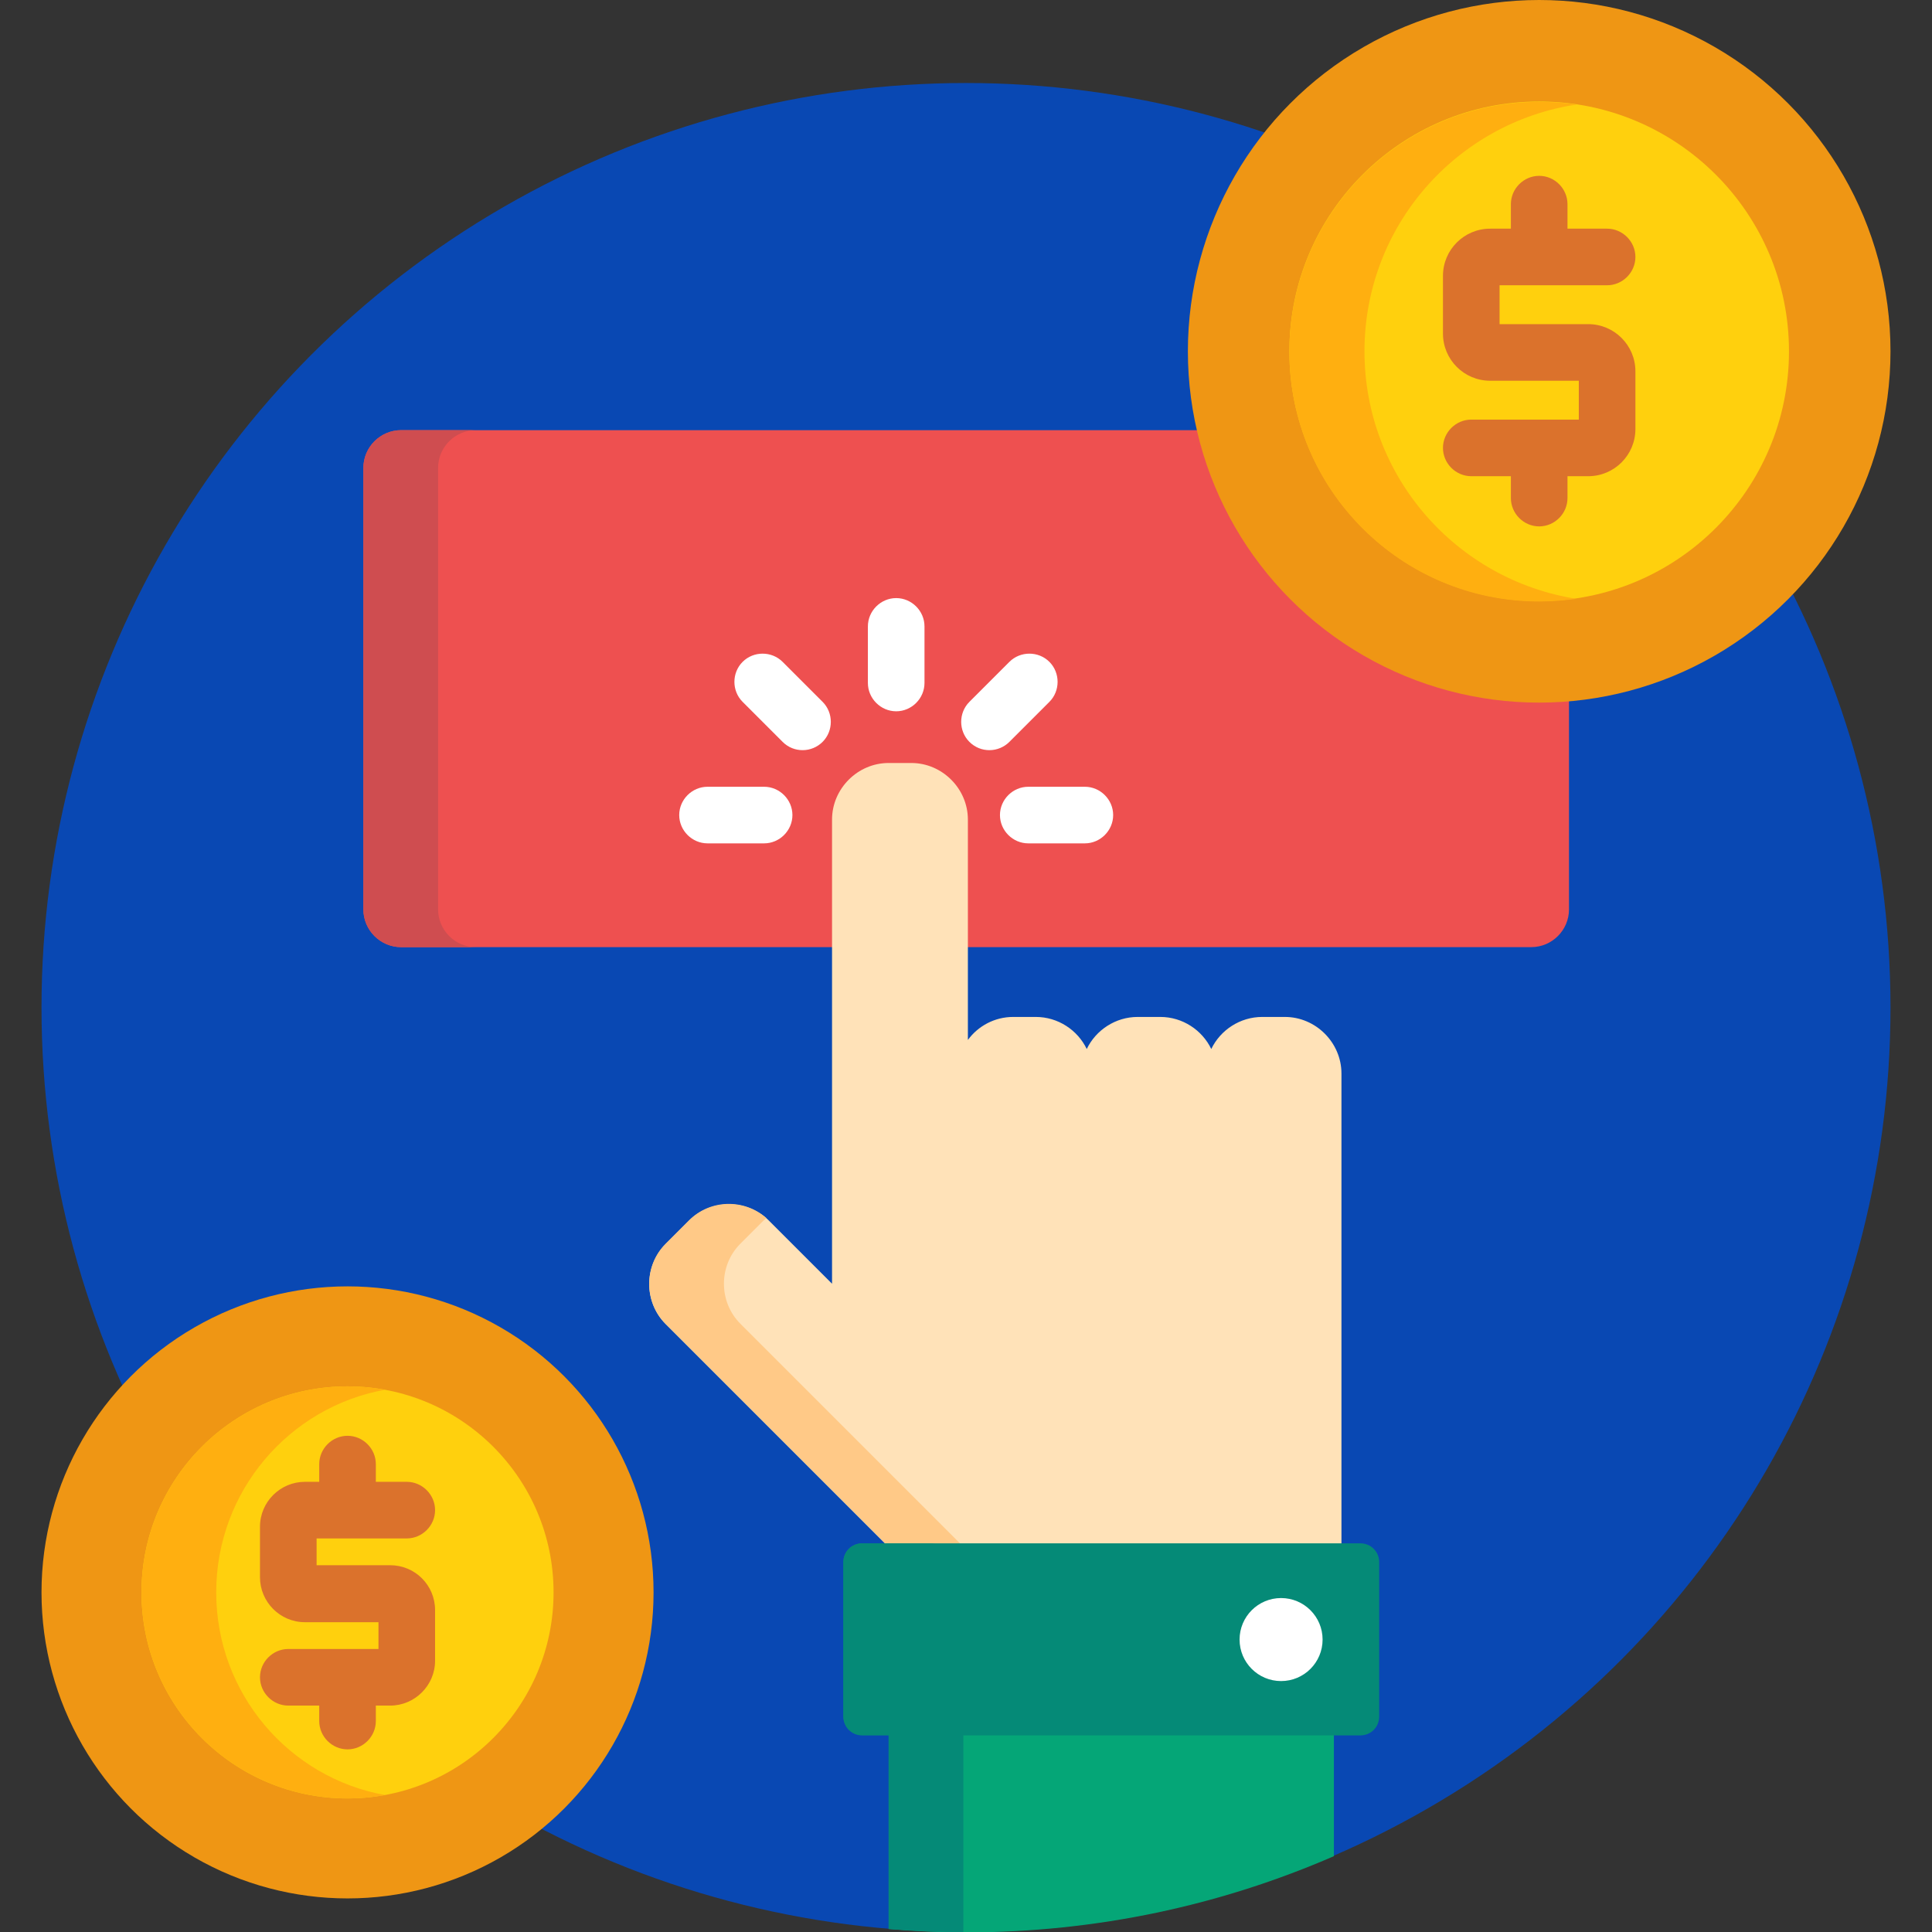
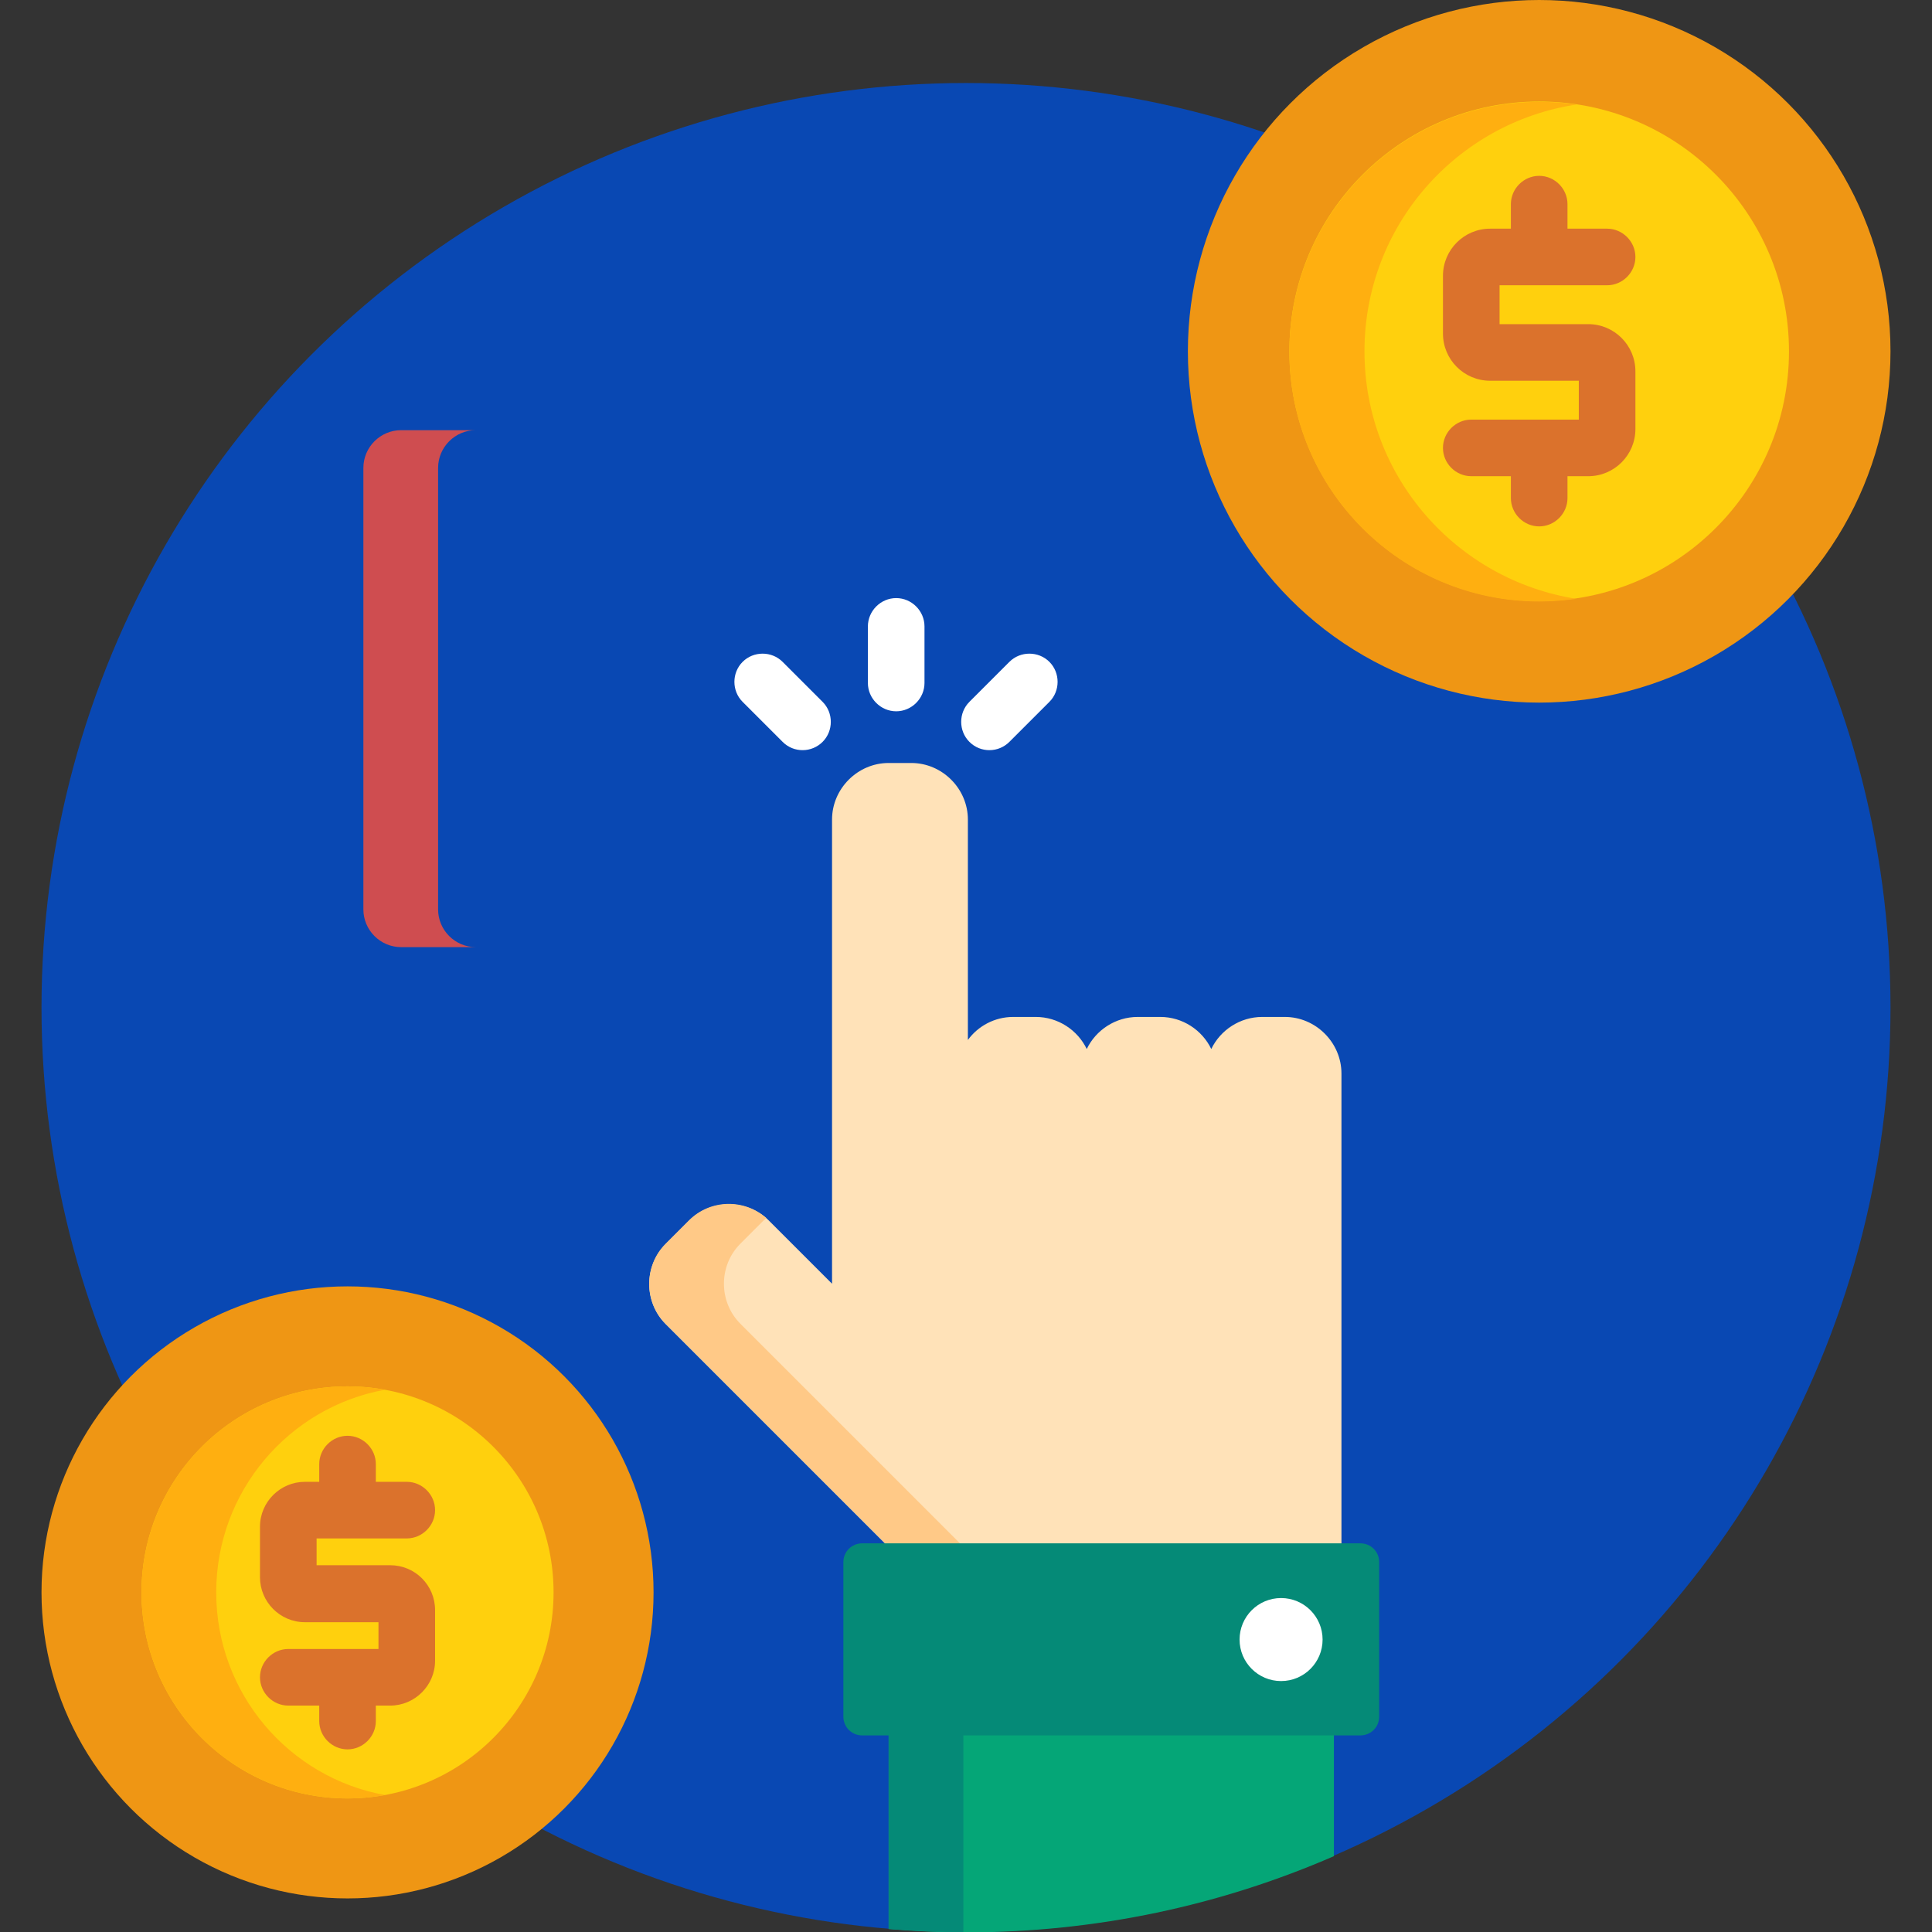
<svg xmlns="http://www.w3.org/2000/svg" version="1.1" id="Capa_1" x="0px" y="0px" viewBox="0 0 512 512" style="enable-background:new 0 0 512 512;" xml:space="preserve">
  <rect x="0" y="0" width="512" height="512" fill="#333333" stroke="none" />
  <style type="text/css">
	.st0{fill:#0948B3;}
	.st1{fill:#EE5050;}
	.st2{fill:#CF4D50;}
	.st3{fill:#05A677;}
	.st4{fill:#058A77;}
	.st5{fill:#FFE2B8;}
	.st6{fill:#FFC987;}
	.st7{fill:#FFFFFF;}
	.st8{fill:#EF9614;}
	.st9{fill:#FFD00D;}
	.st10{fill:#FFAF10;}
	.st11{fill:#DB722C;}
</style>
  <circle class="st0" cx="256" cy="267" r="245" />
-   <path class="st1" d="M407.9,185.2c-43.6,0-80.2-30.5-89.7-71.2H106.3c-5.5,0-10,4.5-10,10v117c0,5.5,4.5,10,10,10h299.5  c5.5,0,10-4.5,10-10v-56.1C413.1,185.1,410.5,185.2,407.9,185.2z" />
  <path class="st2" d="M116.1,241V124c0-5.5,4.5-10,10-10h-19.8c-5.5,0-10,4.5-10,10v117c0,5.5,4.5,10,10,10h19.8  C120.6,251,116.1,246.5,116.1,241z" />
  <path class="st3" d="M235.5,458.9v52.3c6.8,0.6,13.6,0.9,20.5,0.9c34.7,0,67.6-7.2,97.5-20.2v-32.9L235.5,458.9L235.5,458.9z" />
  <path class="st4" d="M255.3,458.9h-19.8v52.3c6.5,0.5,13.2,0.8,19.8,0.9V458.9z" />
  <path class="st5" d="M355.5,410V284.5c0-8.2-6.8-15-15-15h-6c-5.9,0-11.1,3.5-13.5,8.5c-2.4-5-7.6-8.5-13.5-8.5h-6  c-5.9,0-11.1,3.5-13.5,8.5c-2.4-5-7.6-8.5-13.5-8.5h-6c-4.9,0-9.3,2.4-12,6.1v-58.4c0-8.2-6.8-15-15-15h-6c-8.2,0-15,6.8-15,15v123  l-16.7-16.7c-5.8-5.8-15.4-5.8-21.2,0l-6.2,6.2c-5.8,5.8-5.8,15.4,0,21.2l59.2,59.2L355.5,410L355.5,410z" />
  <path class="st6" d="M255.4,410l-59.2-59.2c-5.8-5.8-5.8-15.4,0-21.2l6.2-6.2c0.2-0.2,0.5-0.4,0.7-0.6c-5.9-5.2-14.9-5-20.5,0.6  l-6.2,6.2c-5.8,5.8-5.8,15.4,0,21.2l59.2,59.2H255.4z" />
  <g>
    <path class="st4" d="M365.5,454.9c0,2.8-2.2,5-5,5h-132c-2.8,0-5-2.2-5-5V414c0-2.8,2.2-5,5-5h132c2.8,0,5,2.2,5,5V454.9z" />
-     <path class="st4" d="M243.3,454.9V414c0-2.8,2.2-5,5-5h-19.8c-2.8,0-5,2.2-5,5v40.8c0,2.8,2.2,5,5,5h19.8   C245.6,459.9,243.3,457.6,243.3,454.9z" />
  </g>
  <g>
    <circle class="st7" cx="339.5" cy="434.5" r="11" />
    <path class="st7" d="M237.5,188.5c-4.1,0-7.5-3.4-7.5-7.5v-15c0-4.1,3.4-7.5,7.5-7.5s7.5,3.4,7.5,7.5v15   C245,185.1,241.6,188.5,237.5,188.5z" />
    <path class="st7" d="M262.2,198.8c-1.9,0-3.8-0.7-5.3-2.2c-2.9-2.9-2.9-7.7,0-10.6l10.6-10.6c2.9-2.9,7.7-2.9,10.6,0   s2.9,7.7,0,10.6l-10.6,10.6C266.1,198,264.2,198.8,262.2,198.8z" />
-     <path class="st7" d="M287.5,223.5h-15c-4.1,0-7.5-3.4-7.5-7.5s3.4-7.5,7.5-7.5h15c4.1,0,7.5,3.4,7.5,7.5S291.6,223.5,287.5,223.5z" />
-     <path class="st7" d="M202.5,223.5h-15c-4.1,0-7.5-3.4-7.5-7.5s3.4-7.5,7.5-7.5h15c4.1,0,7.5,3.4,7.5,7.5S206.6,223.5,202.5,223.5z" />
    <path class="st7" d="M212.7,198.8c-1.9,0-3.8-0.7-5.3-2.2l-10.6-10.6c-2.9-2.9-2.9-7.7,0-10.6c2.9-2.9,7.7-2.9,10.6,0l10.6,10.6   c2.9,2.9,2.9,7.7,0,10.6C216.6,198,214.7,198.8,212.7,198.8z" />
  </g>
  <circle class="st8" cx="407.9" cy="93.1" r="93.1" />
  <circle class="st9" cx="407.9" cy="93.1" r="66.2" />
  <path class="st10" d="M361.6,93.1c0-33.2,24.4-60.6,56.2-65.4c-3.2-0.5-6.5-0.7-9.9-0.7c-36.5,0-66.2,29.6-66.2,66.2  s29.6,66.2,66.2,66.2c3.4,0,6.7-0.3,9.9-0.7C386,153.7,361.6,126.3,361.6,93.1z" />
  <path class="st11" d="M420.9,85.9h-23.5V75.6h28.5c4.1,0,7.5-3.4,7.5-7.5s-3.4-7.5-7.5-7.5h-10.5v-6.5c0-4.1-3.4-7.5-7.5-7.5  s-7.5,3.4-7.5,7.5v6.5h-5.5c-6.9,0-12.5,5.6-12.5,12.5v15.3c0,6.9,5.6,12.5,12.5,12.5h23.5v10.3h-28.5c-4.1,0-7.5,3.4-7.5,7.5  s3.4,7.5,7.5,7.5h10.5v5.8c0,4.1,3.4,7.5,7.5,7.5s7.5-3.4,7.5-7.5v-5.8h5.5c6.9,0,12.5-5.6,12.5-12.5V98.4  C433.4,91.5,427.8,85.9,420.9,85.9z" />
  <circle class="st8" cx="92.1" cy="422" r="81.1" />
  <circle class="st9" cx="92.1" cy="422" r="54.6" />
  <path class="st10" d="M57.3,422c0-26.8,19.3-49.1,44.7-53.7c-3.2-0.6-6.5-0.9-9.9-0.9c-30.2,0-54.6,24.5-54.6,54.6  c0,30.2,24.5,54.6,54.6,54.6c3.4,0,6.7-0.3,9.9-0.9C76.6,471.1,57.3,448.8,57.3,422z" />
  <path class="st11" d="M103.4,414.8H83.9v-7.1h23.9c4.1,0,7.5-3.4,7.5-7.5s-3.4-7.5-7.5-7.5h-8.2v-4.7c0-4.1-3.4-7.5-7.5-7.5  s-7.5,3.4-7.5,7.5v4.7h-3.8c-6.5,0-11.9,5.3-11.9,11.9V418c0,6.5,5.3,11.9,11.9,11.9h19.5v7.1H76.4c-4.1,0-7.5,3.4-7.5,7.5  s3.4,7.5,7.5,7.5h8.2v4.1c0,4.1,3.4,7.5,7.5,7.5s7.5-3.4,7.5-7.5v-4.1h3.8c6.5,0,11.9-5.3,11.9-11.9v-13.4  C115.3,420.1,110,414.8,103.4,414.8z" />
</svg>